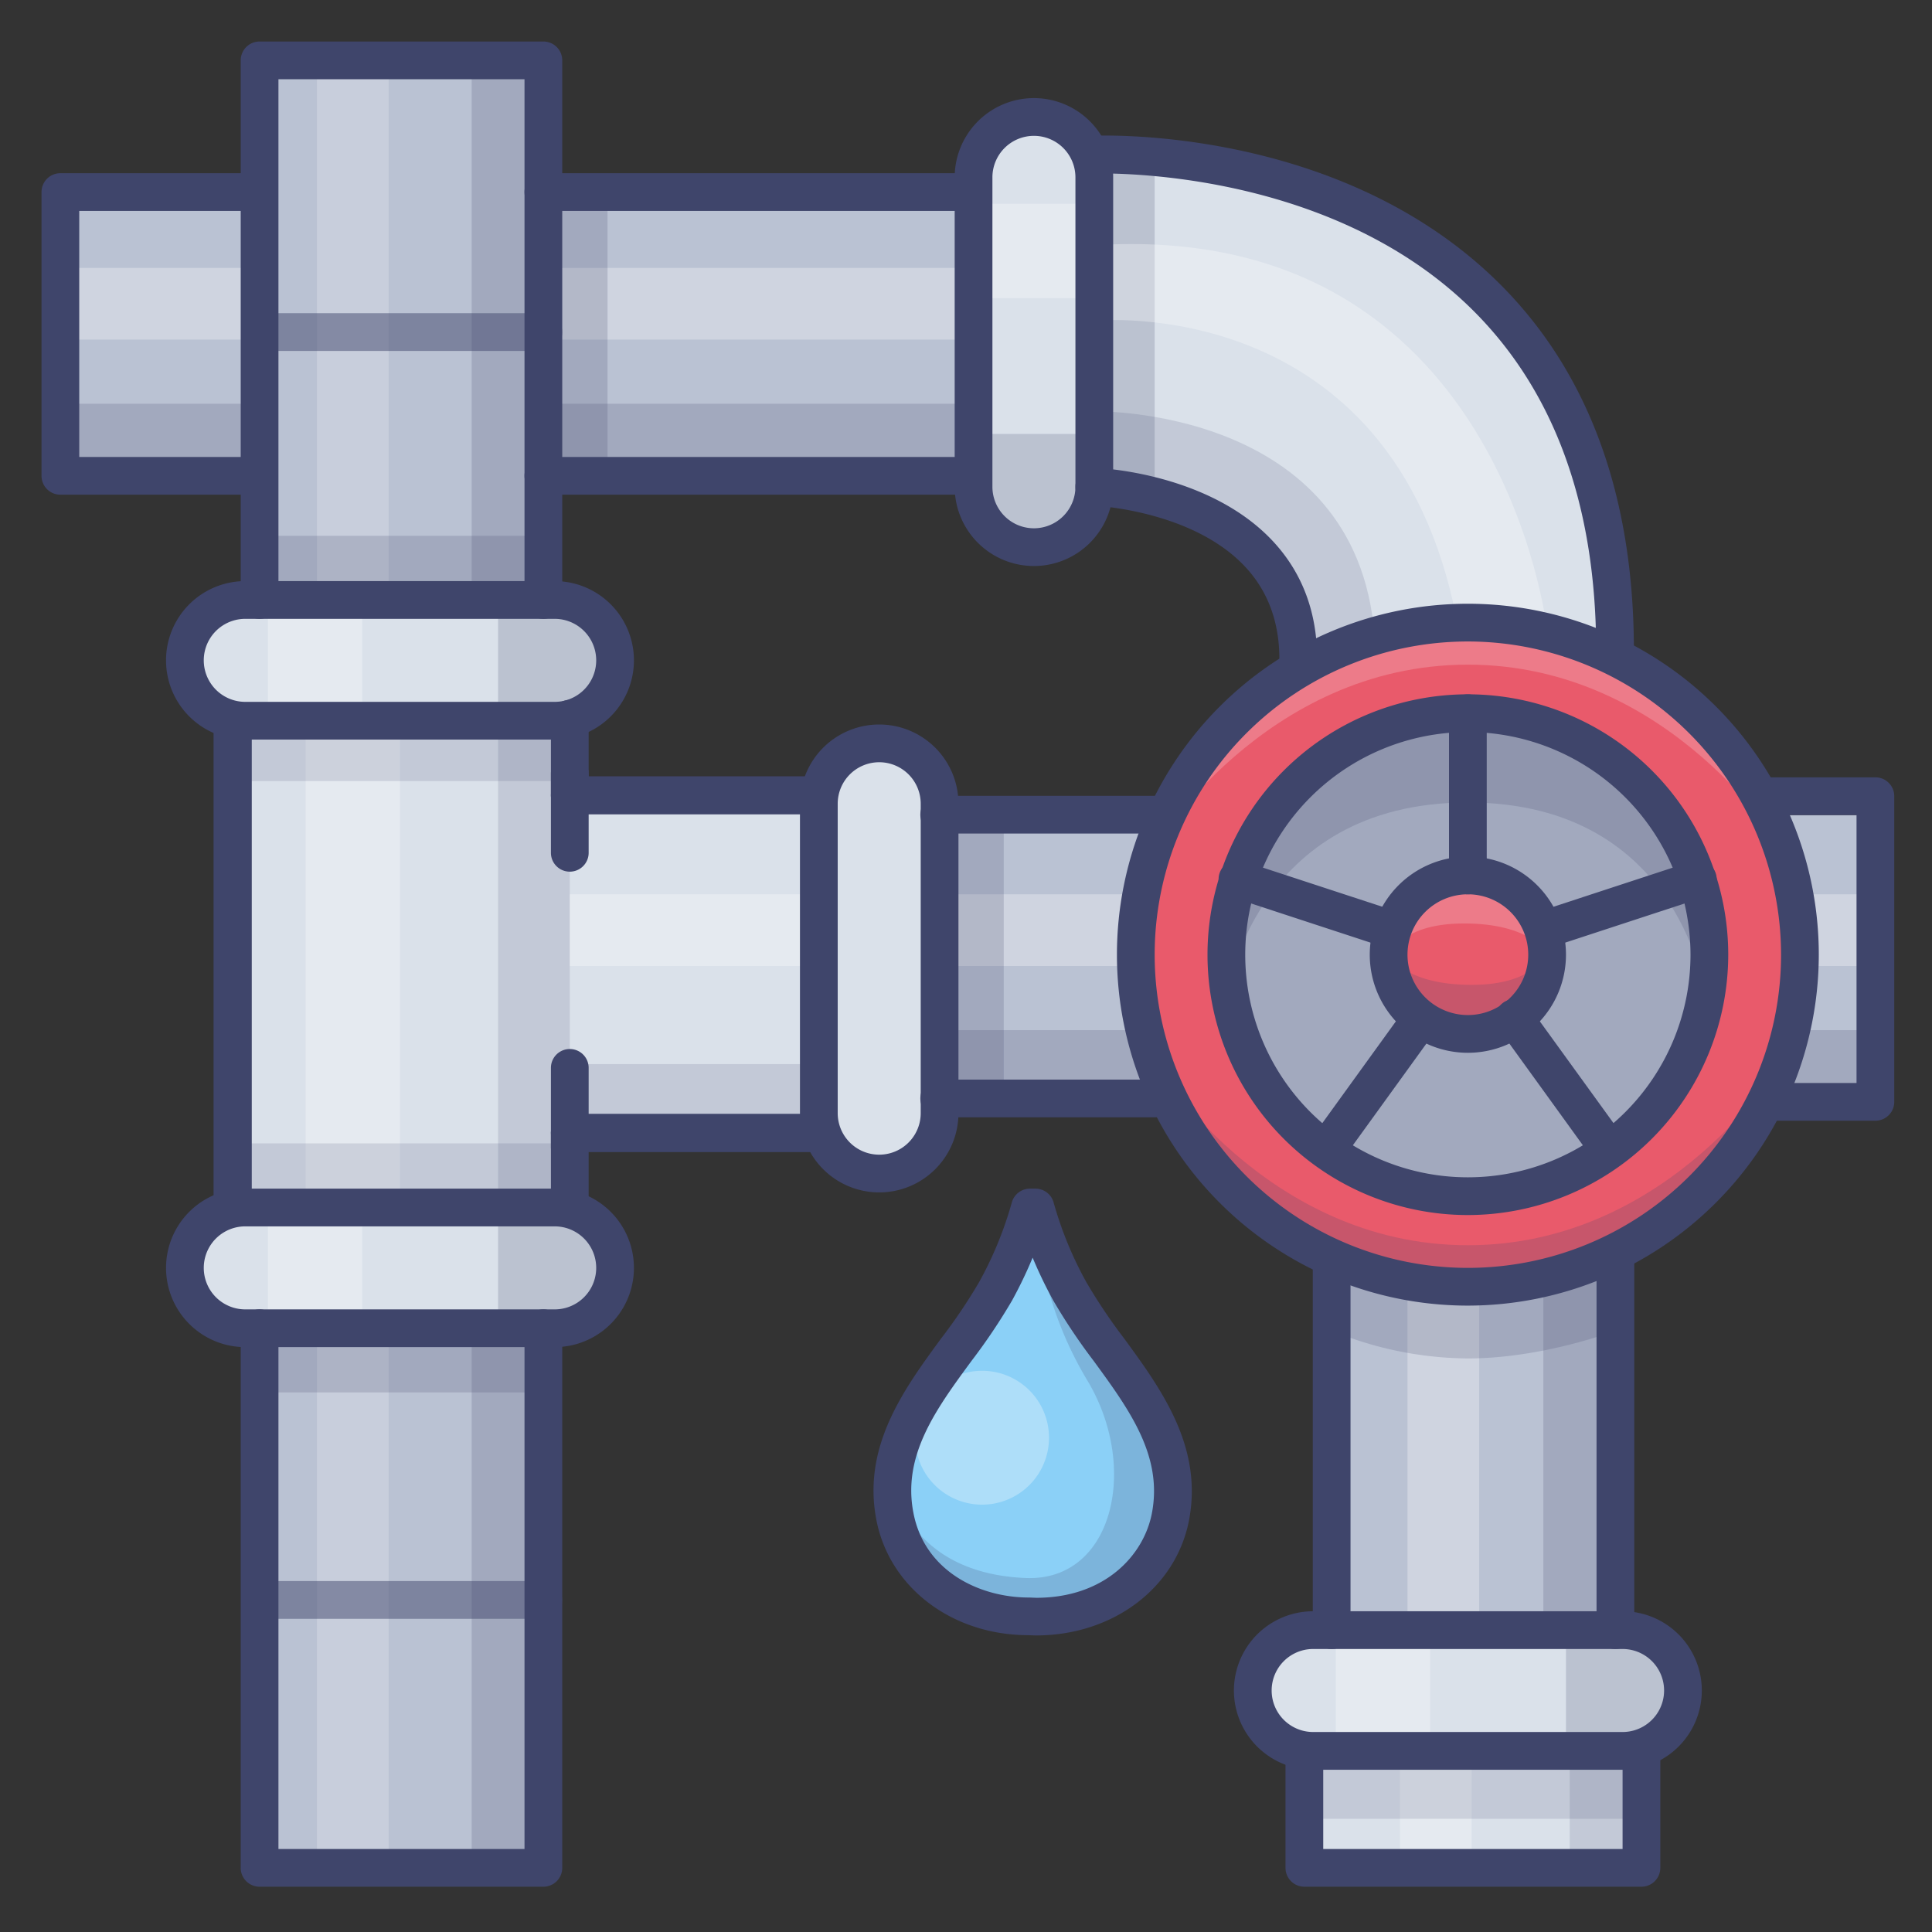
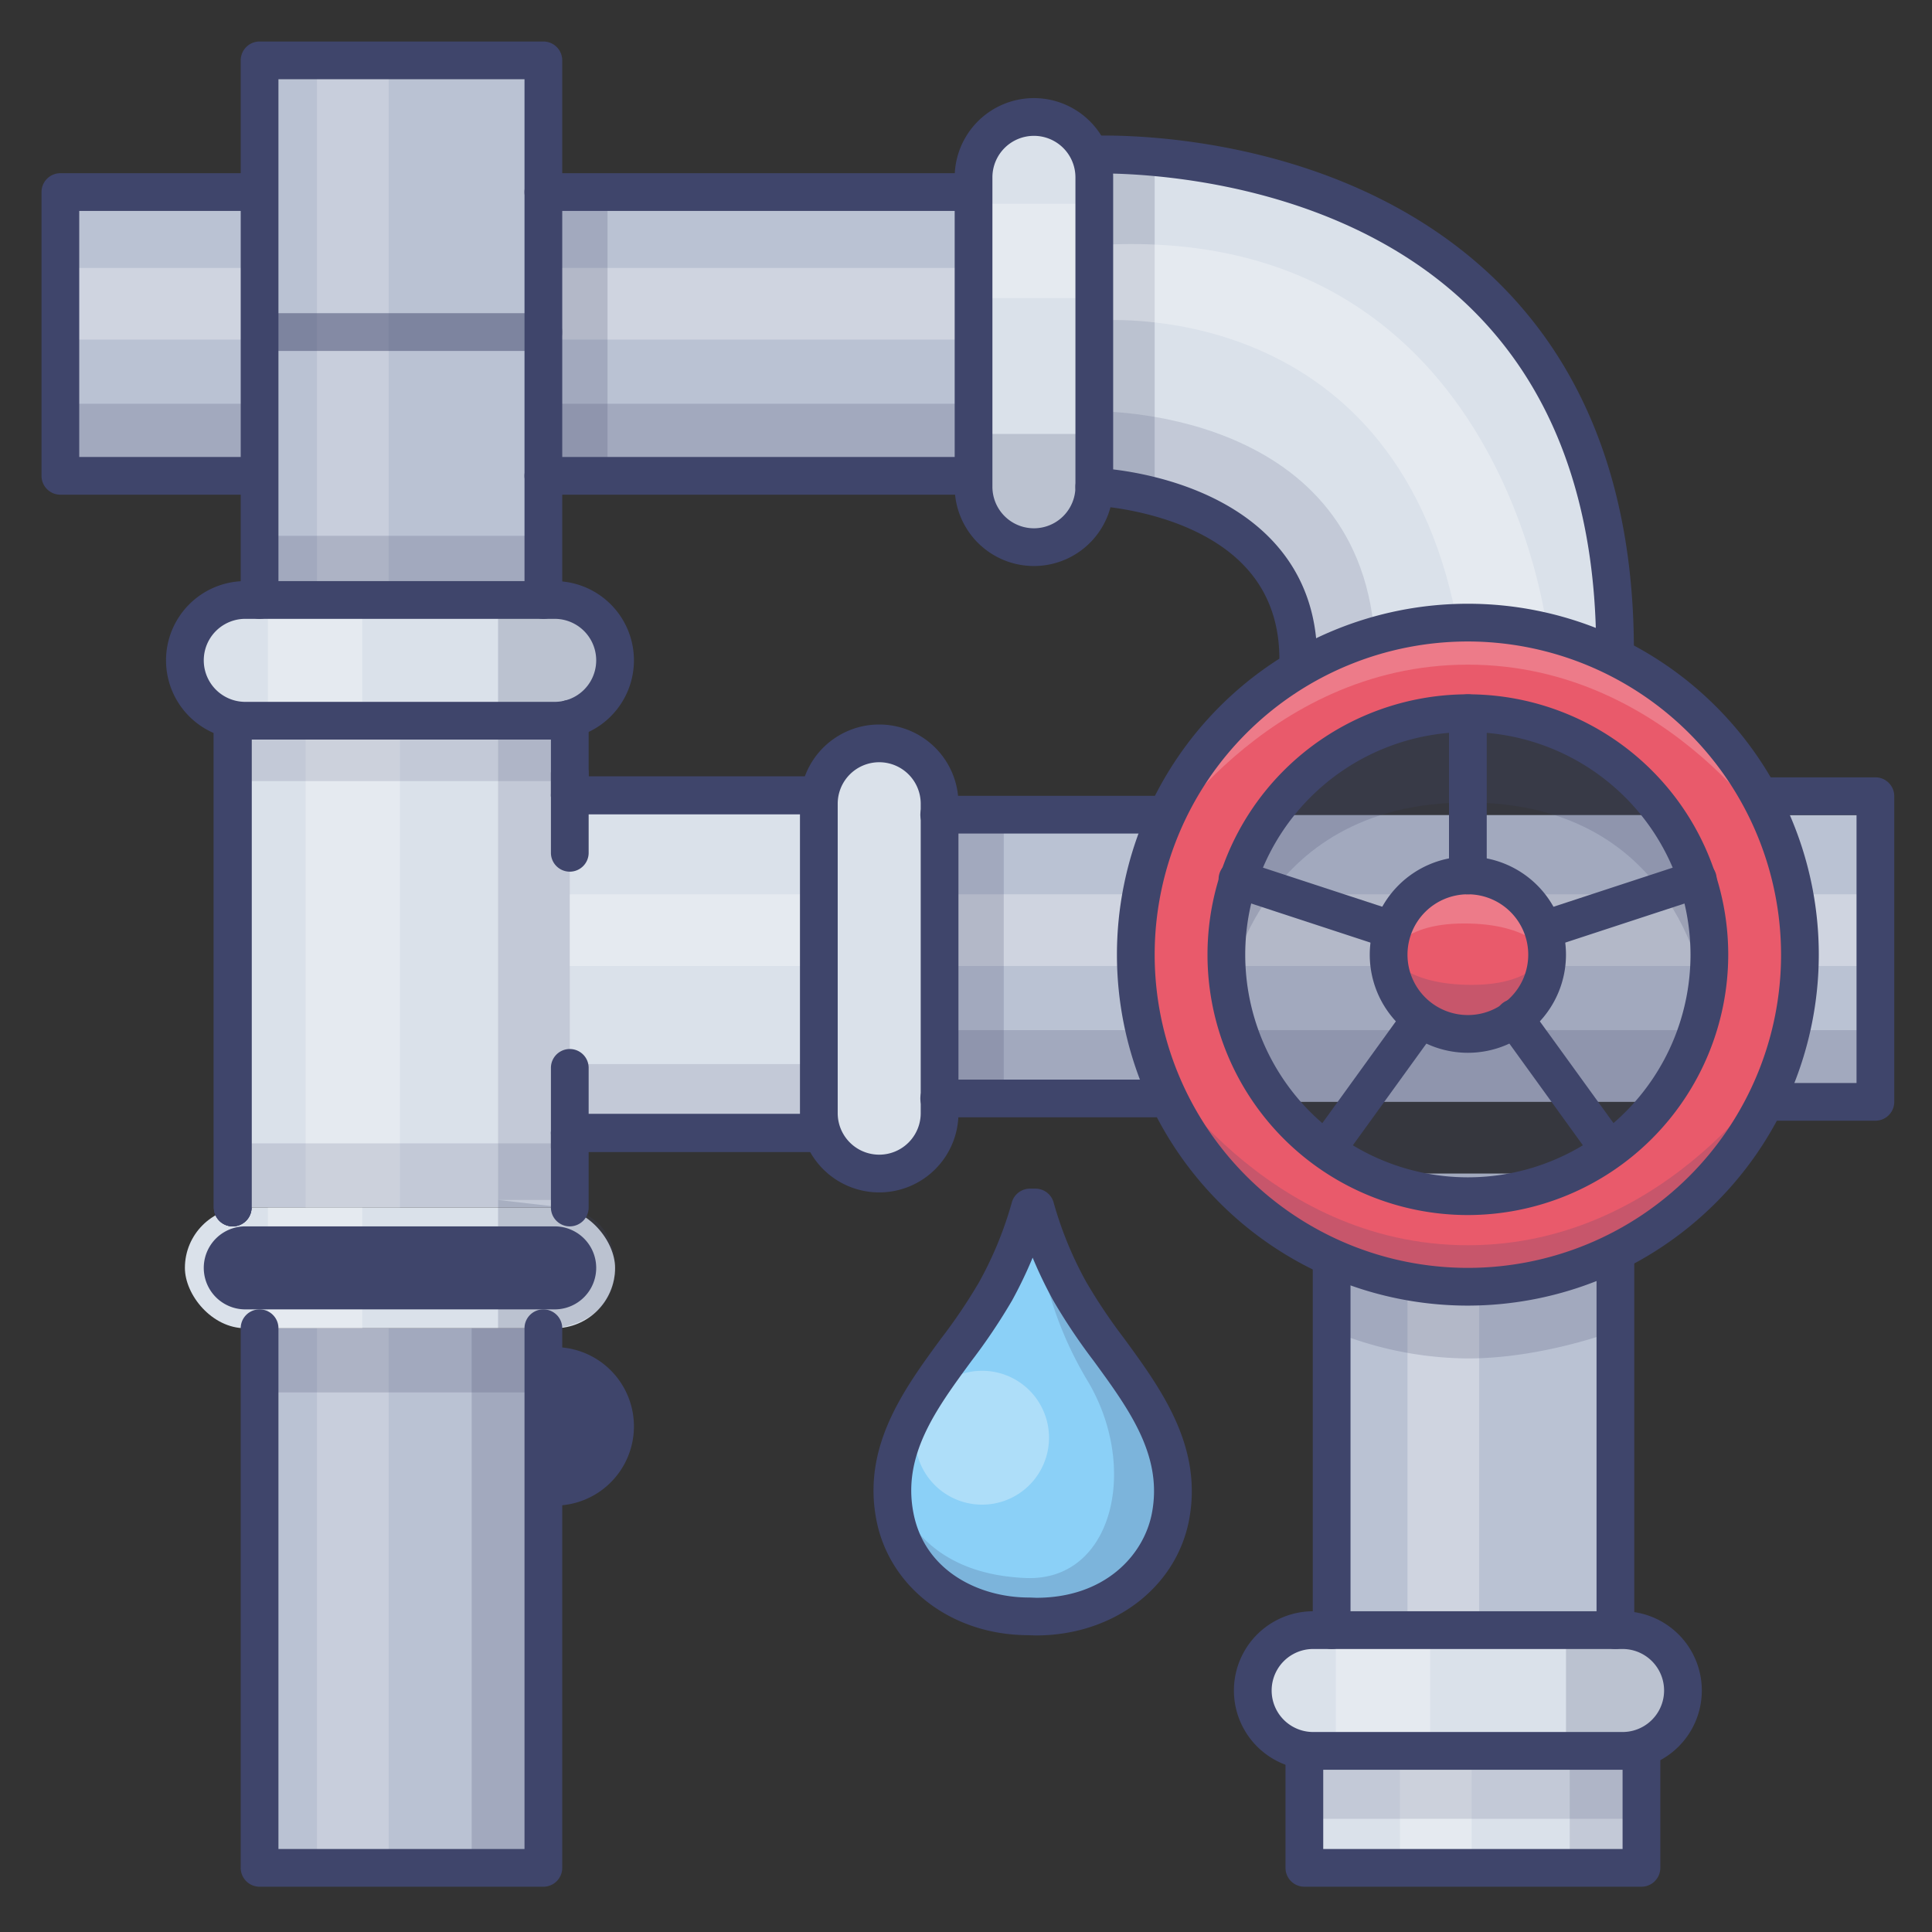
<svg xmlns="http://www.w3.org/2000/svg" viewBox="0 0 512 512">
  <rect x="0" y="0" width="512" height="512" fill="#333333" stroke="none" />
  <defs>
    <style>.cls-1{fill:#dae1ea;}.cls-2{fill:#bac2d3;}.cls-3{opacity:0.3;}.cls-4{fill:#fff;}.cls-5{opacity:0.2;}.cls-6{fill:#3f456b;}.cls-7{fill:#e95a6b;}.cls-8{opacity:0.15;}.cls-9{opacity:0.5;}.cls-10{fill:#8bd0f7;}</style>
  </defs>
  <title />
  <g id="Colors">
    <path class="cls-1" d="M428,172.48C429,34,289,41,289,41l2,88s53,7,53,48" />
    <rect class="cls-2" height="121" width="75" x="353" y="311" />
    <rect class="cls-2" height="75" width="113" x="144" y="51" />
    <rect class="cls-2" height="76" width="248" x="249" y="216" />
    <g class="cls-3">
      <rect class="cls-4" height="251" transform="translate(618 -125) rotate(90)" width="19" x="362" y="121" />
    </g>
    <g class="cls-5">
      <rect class="cls-6" height="248" transform="translate(655.5 -90.5) rotate(90)" width="19" x="363.5" y="158.5" />
    </g>
    <g class="cls-3">
      <rect class="cls-4" height="93" width="19" x="373" y="341" />
    </g>
    <g class="cls-5">
-       <polygon class="cls-6" points="409 433.63 428 433.63 428 331 409 339 409 433.63" />
-     </g>
+       </g>
    <g class="cls-3">
      <rect class="cls-4" height="115" transform="translate(281 -120) rotate(90)" width="19" x="191" y="23" />
    </g>
    <g class="cls-5">
      <rect class="cls-6" height="113.63" transform="translate(316.31 -83.31) rotate(90)" width="19" x="190.31" y="59.69" />
    </g>
-     <circle class="cls-2" cx="389" cy="252" r="64" />
    <g class="cls-5">
      <circle class="cls-6" cx="389" cy="252" r="64" />
    </g>
    <g data-name="&lt;编组&gt;" id="_编组_">
      <path class="cls-7" d="M389,165a88,88,0,1,1-88,88A88,88,0,0,1,389,165Zm64,88a64,64,0,1,0-64,64A64,64,0,0,0,453,253Z" />
    </g>
    <circle class="cls-7" cx="389" cy="253" r="21" />
    <g class="cls-5">
      <path class="cls-6" d="M368,253s-1,21,21,21,21-22.27,21-22.27S408,261,390,261,368,253,368,253Z" />
    </g>
    <g class="cls-5">
      <path class="cls-4" d="M410,252.73s1-21-21-21S368,254,368,254s2-9.27,20-9.27S410,252.73,410,252.73Z" />
    </g>
    <g class="cls-5">
      <path class="cls-6" d="M305.59,281.14S323,341,389,341s83.41-59.86,83.41-59.86S443,330,389,330,305.59,281.14,305.59,281.14Z" />
    </g>
    <g class="cls-5">
      <path class="cls-4" d="M472.41,225S455,165.14,389,165.14,305.59,225,305.59,225,335,176.14,389,176.14,472.41,225,472.41,225Z" />
    </g>
    <polyline class="cls-2" points="144 352 144 495 68.79 495 68.79 352" />
    <polyline class="cls-2" points="68.79 159 68.79 16 144 16 144 159" />
    <rect class="cls-1" height="32" rx="16" ry="16" width="114" x="49" y="320" />
    <rect class="cls-1" height="32" rx="16" ry="16" transform="translate(487 21) rotate(90)" width="114" x="176" y="238" />
    <rect class="cls-1" height="32" rx="16" ry="16" width="114" x="49" y="159" />
    <path class="cls-6" d="M61.67,325a5,5,0,0,1-5-5V191a5,5,0,0,1,10,0V320A5,5,0,0,1,61.67,325Z" />
    <path class="cls-6" d="M215.9,305.23H151a5,5,0,0,1,0-10h64.9a5,5,0,0,1,0,10Z" />
    <polyline class="cls-1" points="215.9 210.77 151 210.77 151 190.49 61.67 191 61.67 320 151 320 151 300.23 215.9 300.23" />
    <g class="cls-5">
-       <rect class="cls-6" height="143" width="19" x="125" y="16" />
-     </g>
+       </g>
    <g class="cls-8">
      <rect class="cls-6" height="128" width="19" x="132" y="190" />
    </g>
    <g class="cls-8">
      <rect class="cls-6" height="65" transform="translate(475 108) rotate(90)" width="19" x="174" y="259" />
    </g>
    <g class="cls-3">
      <rect class="cls-4" height="65" transform="translate(430 63) rotate(90)" width="19" x="174" y="214" />
    </g>
    <g class="cls-5">
      <rect class="cls-6" height="143" width="19" x="125" y="352" />
    </g>
    <g class="cls-5">
      <rect class="cls-4" height="143" width="19" x="84" y="16" />
    </g>
    <g class="cls-5">
      <rect class="cls-4" height="143" width="19" x="84" y="352" />
    </g>
    <g class="cls-5">
      <rect class="cls-6" height="17" width="75" x="69" y="352" />
    </g>
    <g class="cls-5">
      <rect class="cls-6" height="17" width="75" x="69" y="142" />
    </g>
    <g class="cls-5">
      <rect class="cls-6" height="17" transform="translate(241 -64) rotate(90)" width="75" x="115" y="80" />
    </g>
    <g class="cls-5">
      <rect class="cls-6" height="17" transform="translate(511 -4) rotate(90)" width="75" x="220" y="245" />
    </g>
    <g class="cls-5">
      <polygon class="cls-6" points="289 126 289 41 306 41 306 132 289 126" />
    </g>
    <g class="cls-5">
      <path class="cls-6" d="M325,264.33s7-51.66,64-51.66,63,51.66,63,51.66S464,199,393,188C315,187,325,264.33,325,264.33Z" />
    </g>
    <g class="cls-3">
      <rect class="cls-4" height="130" width="25" x="81" y="190" />
    </g>
    <g class="cls-3">
      <rect class="cls-4" height="32" width="25" x="71" y="320" />
    </g>
    <g class="cls-5">
      <path class="cls-6" d="M132,318v34h15s16-1,16-16-13.67-16-13.67-16Z" />
    </g>
    <g class="cls-3">
      <rect class="cls-4" height="32" width="25" x="71" y="160" />
    </g>
    <g class="cls-5">
      <path class="cls-6" d="M132,158v34h15s16-1,16-16-13.67-16-13.67-16Z" />
    </g>
    <g class="cls-8">
      <rect class="cls-6" height="17" width="89" x="62" y="190" />
    </g>
    <g class="cls-8">
      <rect class="cls-6" height="17" width="89" x="62" y="303" />
    </g>
    <g class="cls-9">
      <path class="cls-6" d="M144,93H69a5,5,0,0,1,0-10h75a5,5,0,0,1,0,10Z" />
    </g>
    <g class="cls-9">
-       <path class="cls-6" d="M144,429H69a5,5,0,0,1,0-10h75a5,5,0,0,1,0,10Z" />
-     </g>
+       </g>
    <polyline class="cls-2" points="68 50.9 16 50.9 16 126.1 68 126.1" />
    <rect class="cls-1" height="32" rx="16" ry="16" transform="translate(186 362) rotate(-90)" width="114" x="217" y="72" />
    <rect class="cls-1" height="32" rx="16" ry="16" width="114" x="332" y="432" />
    <polyline class="cls-1" points="435 464 435 495 345.67 495 345.67 464" />
    <g class="cls-3">
      <rect class="cls-4" height="53" transform="translate(123 38) rotate(90)" width="19" x="33" y="54" />
    </g>
    <g class="cls-5">
      <rect class="cls-6" height="52.37" transform="translate(158.68 74.32) rotate(90)" width="19" x="32.68" y="90.32" />
    </g>
    <path class="cls-10" d="M272.66,428.34c-16.29,0-32.11-9.26-35.49-26.39-4.75-24.18,16.28-41,26.66-59.73A103,103,0,0,0,273,320h1.4a102.55,102.55,0,0,0,9.13,22.22c10.38,18.76,31.41,35.69,26.65,59.87-3.37,17.13-19.33,26.32-35.62,26.32Z" />
    <g class="cls-5">
      <path class="cls-6" d="M274.36,319.32a97.08,97.08,0,0,0,13.71,46.37c13.95,23,7,53.47-16.27,52.5s-31.94-14.32-34.87-23.62c0,0-.06,33.95,35.73,33.77s39.28-29.55,38.17-36.89-6.6-21.48-16.7-34-19.79-31.32-19.77-38.17" />
    </g>
    <g class="cls-3">
      <path class="cls-4" d="M278,381a17.74,17.74,0,1,1-17.74-17.73A17.73,17.73,0,0,1,278,381Z" />
    </g>
    <g class="cls-8">
      <path class="cls-6" d="M290,109s69.5-1.42,74.25,59.31L344,177s4-42-54-48Z" />
    </g>
    <g class="cls-3">
      <path class="cls-4" d="M290,85s79-8,96,79l24,3S398,58,290,65Z" />
    </g>
    <g class="cls-5">
      <path class="cls-6" d="M353,352.67A95.73,95.73,0,0,0,389,360c20,0,39-7.33,39-7.33V331s-17,10-36,10-39-6-39-6Z" />
    </g>
    <g class="cls-3">
      <rect class="cls-4" height="32" transform="translate(340.5 -207.5) rotate(90)" width="25" x="261.5" y="50.5" />
    </g>
    <g class="cls-5">
      <path class="cls-6" d="M292,115H258v15s1,16,16,16,16-13.67,16-13.67Z" />
    </g>
    <g class="cls-8">
      <rect class="cls-6" height="32" width="19" x="416" y="464" />
    </g>
    <g class="cls-3">
      <rect class="cls-4" height="32" width="19" x="371" y="464" />
    </g>
    <g class="cls-8">
      <rect class="cls-6" height="17" width="89" x="346" y="465" />
    </g>
    <g class="cls-3">
      <rect class="cls-4" height="32" width="25" x="354" y="432" />
    </g>
    <g class="cls-5">
      <path class="cls-6" d="M415,430v34h15s16-1,16-16-13.67-16-13.67-16Z" />
    </g>
  </g>
  <g id="Lines">
-     <path class="cls-6" d="M147,357H65a21,21,0,0,1,0-42h82a21,21,0,0,1,0,42ZM65,325a11,11,0,0,0,0,22h82a11,11,0,0,0,0-22Z" />
+     <path class="cls-6" d="M147,357H65h82a21,21,0,0,1,0,42ZM65,325a11,11,0,0,0,0,22h82a11,11,0,0,0,0-22Z" />
    <path class="cls-6" d="M233,316a21,21,0,0,1-21-21V213a21,21,0,0,1,42,0v82A21,21,0,0,1,233,316Zm0-114a11,11,0,0,0-11,11v82a11,11,0,0,0,22,0V213A11,11,0,0,0,233,202Z" />
    <path class="cls-6" d="M147,196H65a21,21,0,0,1,0-42h82a21,21,0,0,1,0,42ZM65,164a11,11,0,0,0,0,22h82a11,11,0,0,0,0-22Z" />
    <path class="cls-6" d="M430,469H348a21,21,0,0,1,0-42h82a21,21,0,0,1,0,42Zm-82-32a11,11,0,0,0,0,22h82a11,11,0,0,0,0-22Z" />
    <path class="cls-6" d="M274,150a21,21,0,0,1-21-21V47a21,21,0,0,1,42,0v82A21,21,0,0,1,274,150Zm0-114a11,11,0,0,0-11,11v82a11,11,0,0,0,22,0V47A11,11,0,0,0,274,36Z" />
    <path class="cls-6" d="M389,322a69,69,0,1,1,69-69A69.07,69.07,0,0,1,389,322Zm0-128a59,59,0,1,0,59,59A59.07,59.07,0,0,0,389,194Z" />
    <path class="cls-6" d="M389,346a93,93,0,1,1,93-93A93.11,93.11,0,0,1,389,346Zm0-176a83,83,0,1,0,83,83A83.09,83.09,0,0,0,389,170Z" />
    <path class="cls-6" d="M389,279a26,26,0,1,1,26-26A26,26,0,0,1,389,279Zm0-42a16,16,0,1,0,16,16A16,16,0,0,0,389,237Z" />
    <path class="cls-6" d="M389,237a5,5,0,0,1-5-5V189a5,5,0,0,1,10,0v43A5,5,0,0,1,389,237Z" />
    <path class="cls-6" d="M352,309a5,5,0,0,1-4.05-7.93l23.85-33a5,5,0,1,1,8.11,5.86l-23.86,33A5,5,0,0,1,352,309Z" />
    <path class="cls-6" d="M426,309a5,5,0,0,1-4.05-2.07l-24.61-34.05a5,5,0,1,1,8.1-5.85l24.61,34A5,5,0,0,1,426,309Z" />
    <path class="cls-6" d="M409.32,251.34a5,5,0,0,1-1.56-9.75l40.68-13.34a5,5,0,0,1,3.12,9.5l-40.68,13.34A5,5,0,0,1,409.32,251.34Z" />
    <path class="cls-6" d="M368,251.12a5,5,0,0,1-1.56-.25l-40-13.12a5,5,0,1,1,3.12-9.5l40,13.11a5,5,0,0,1-1.56,9.76Z" />
    <path class="cls-6" d="M144,500H68.79a5,5,0,0,1-5-5V352a5,5,0,0,1,10,0V490H139V352a5,5,0,0,1,10,0V495A5,5,0,0,1,144,500Z" />
    <path class="cls-6" d="M306,296.1H248.9a5,5,0,1,1,0-10H306a5,5,0,0,1,0,10Z" />
    <path class="cls-6" d="M306,220.9H248.9a5,5,0,0,1,0-10H306a5,5,0,0,1,0,10Z" />
    <path class="cls-6" d="M257,131.1H144a5,5,0,0,1,0-10H257a5,5,0,0,1,0,10Z" />
    <path class="cls-6" d="M257,55.9H144a5,5,0,0,1,0-10H257a5,5,0,0,1,0,10Z" />
    <path class="cls-6" d="M68,131.1H16a5,5,0,0,1-5-5V50.9a5,5,0,0,1,5-5H68a5,5,0,0,1,0,10H21v65.2H68a5,5,0,0,1,0,10Z" />
    <path class="cls-6" d="M428.1,437a5,5,0,0,1-5-5V335a5,5,0,0,1,10,0v97A5,5,0,0,1,428.1,437Z" />
    <path class="cls-6" d="M352.9,437a5,5,0,0,1-5-5V335a5,5,0,0,1,10,0v97A5,5,0,0,1,352.9,437Z" />
    <path class="cls-6" d="M144,164a5,5,0,0,1-5-5V21H73.79V159a5,5,0,1,1-10,0V16a5,5,0,0,1,5-5H144a5,5,0,0,1,5,5V159A5,5,0,0,1,144,164Z" />
    <path class="cls-6" d="M61.67,325a5,5,0,0,1-5-5V191a5,5,0,0,1,10,0V320A5,5,0,0,1,61.67,325Z" />
    <path class="cls-6" d="M61.67,325a5,5,0,0,1-5-5V191a5,5,0,0,1,10,0V320A5,5,0,0,1,61.67,325Z" />
    <path class="cls-6" d="M215.9,215.77H151a5,5,0,0,1,0-10h64.9a5,5,0,0,1,0,10Z" />
    <path class="cls-6" d="M215.9,305.23H151a5,5,0,0,1,0-10h64.9a5,5,0,0,1,0,10Z" />
    <path class="cls-6" d="M215.9,215.77H151a5,5,0,0,1-5-5V190.49a5,5,0,0,1,10,0v15.28h59.9a5,5,0,0,1,0,10Z" />
    <path class="cls-6" d="M151,325a5,5,0,0,1-5-5V300.23a5,5,0,0,1,5-5h64.9a5,5,0,0,1,0,10H156V320A5,5,0,0,1,151,325Z" />
    <path class="cls-6" d="M497,297H469a5,5,0,0,1,0-10h23V216H467a5,5,0,0,1,0-10h30a5,5,0,0,1,5,5v81A5,5,0,0,1,497,297Z" />
    <path class="cls-6" d="M151,231a5,5,0,0,1-5-5V205a5,5,0,0,1,10,0v21A5,5,0,0,1,151,231Z" />
    <path class="cls-6" d="M435,500H345.67a5,5,0,0,1-5-5V464a5,5,0,0,1,10,0v26H430V464a5,5,0,0,1,10,0v31A5,5,0,0,1,435,500Z" />
    <path class="cls-6" d="M151,309a5,5,0,0,1-5-5V283a5,5,0,0,1,10,0v21A5,5,0,0,1,151,309Z" />
    <path class="cls-6" d="M344,182h-.22a5,5,0,0,1-4.78-5.22c.47-10.64-2.51-19.52-8.83-26.38-14-15.23-40.09-16.39-40.35-16.4a5,5,0,0,1,.36-10c1.23,0,30.41,1.29,47.3,19.58,8.22,8.9,12.1,20.22,11.52,33.64A5,5,0,0,1,344,182Z" />
    <path class="cls-6" d="M428,177.48a5,5,0,0,1-5-5c0-39.27-11.52-70.15-34.23-91.78C349.65,43.5,289.84,46,289.25,46a5,5,0,1,1-.5-10c2.62-.13,64.57-2.77,106.81,37.39C420.37,97,433,130.33,433,172.48A5,5,0,0,1,428,177.48Z" />
    <path class="cls-6" d="M274.52,433.41h-.18l-1.78-.07c-20.21,0-36.77-12.54-40.29-30.43-3.85-19.58,7.3-34.78,17.13-48.19a144.32,144.32,0,0,0,10.06-14.92,97.93,97.93,0,0,0,8.66-21.05A5,5,0,0,1,273,315h1.4a5,5,0,0,1,4.84,3.75,97.93,97.93,0,0,0,8.66,21.05,147.36,147.36,0,0,0,10,14.9c9.86,13.48,21,28.75,17.17,48.35C311.53,420.93,294.87,433.41,274.52,433.41Zm-.86-100.12a116.37,116.37,0,0,1-5.45,11.35,156.8,156.8,0,0,1-10.74,16C248,373.53,239.08,385.71,242.08,401c3,15.45,17.55,22.36,30.58,22.36h.18l1.78.07c18.13,0,28.44-11.21,30.62-22.29,3-15.3-5.95-27.55-15.43-40.52a156.45,156.45,0,0,1-10.7-16A116.37,116.37,0,0,1,273.66,333.29Z" />
  </g>
</svg>